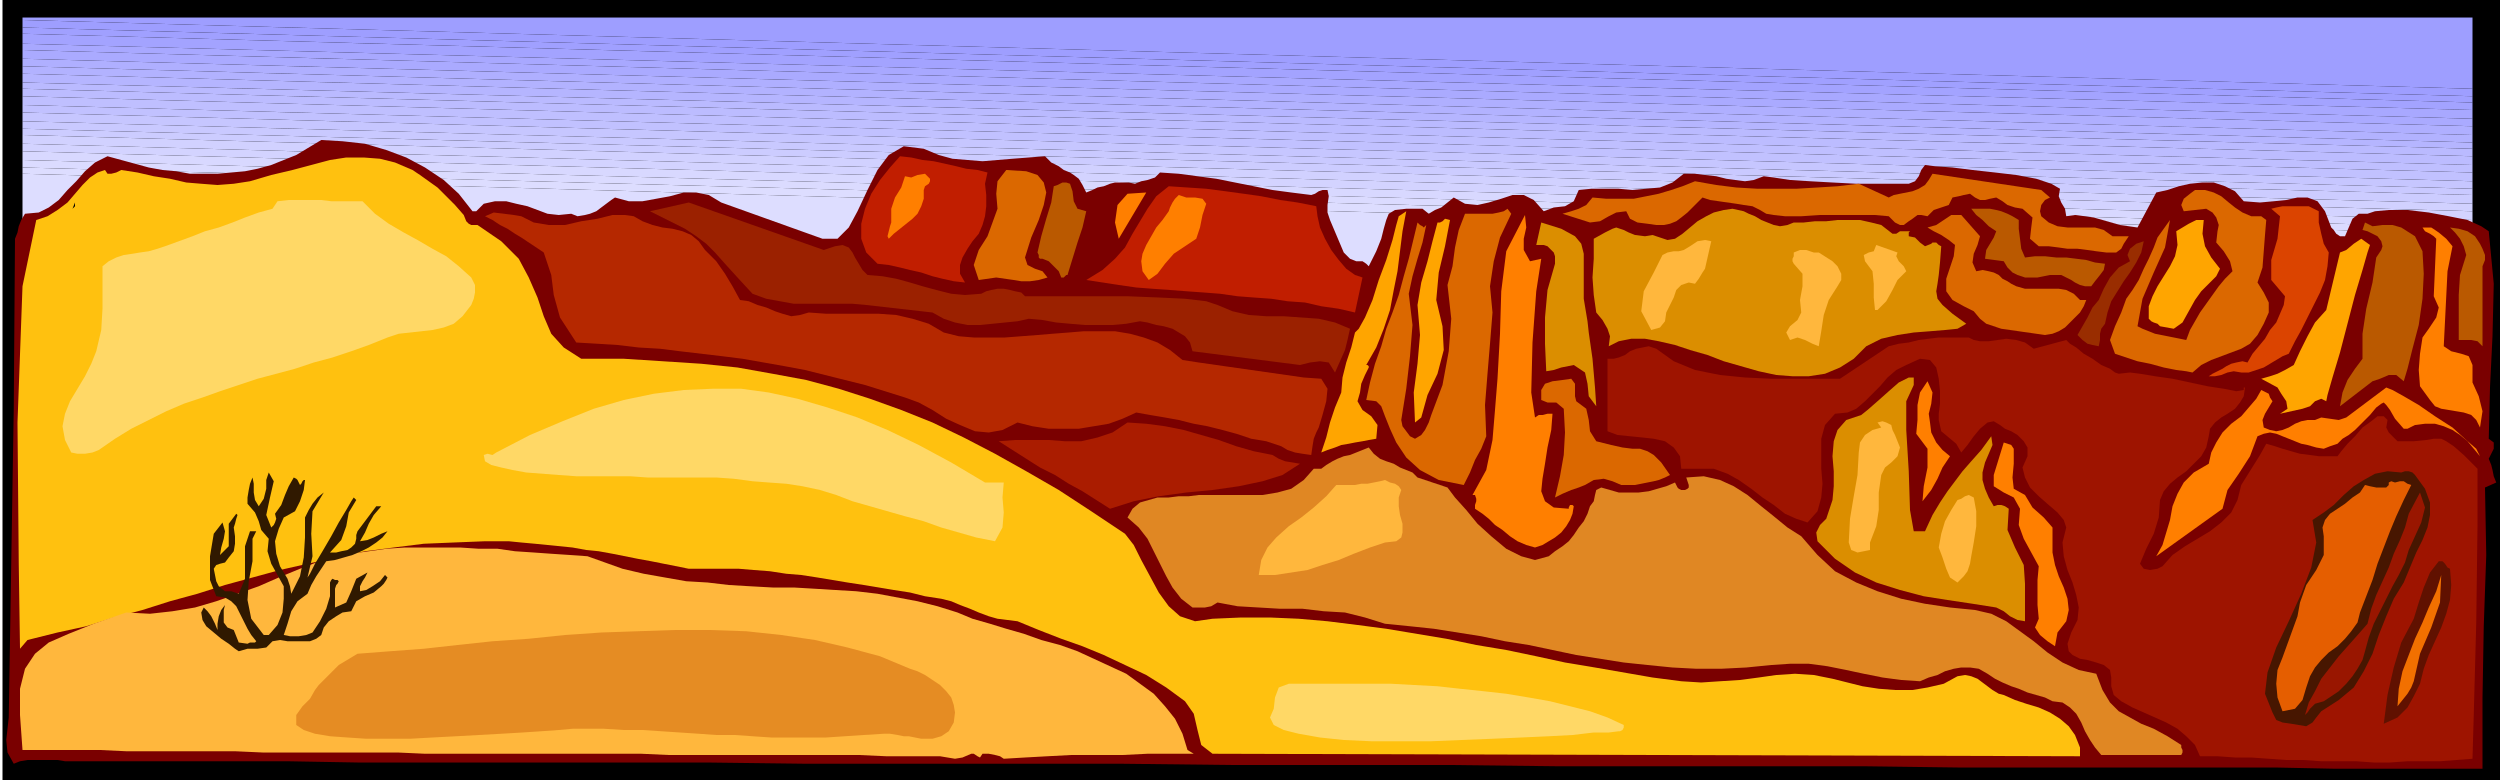
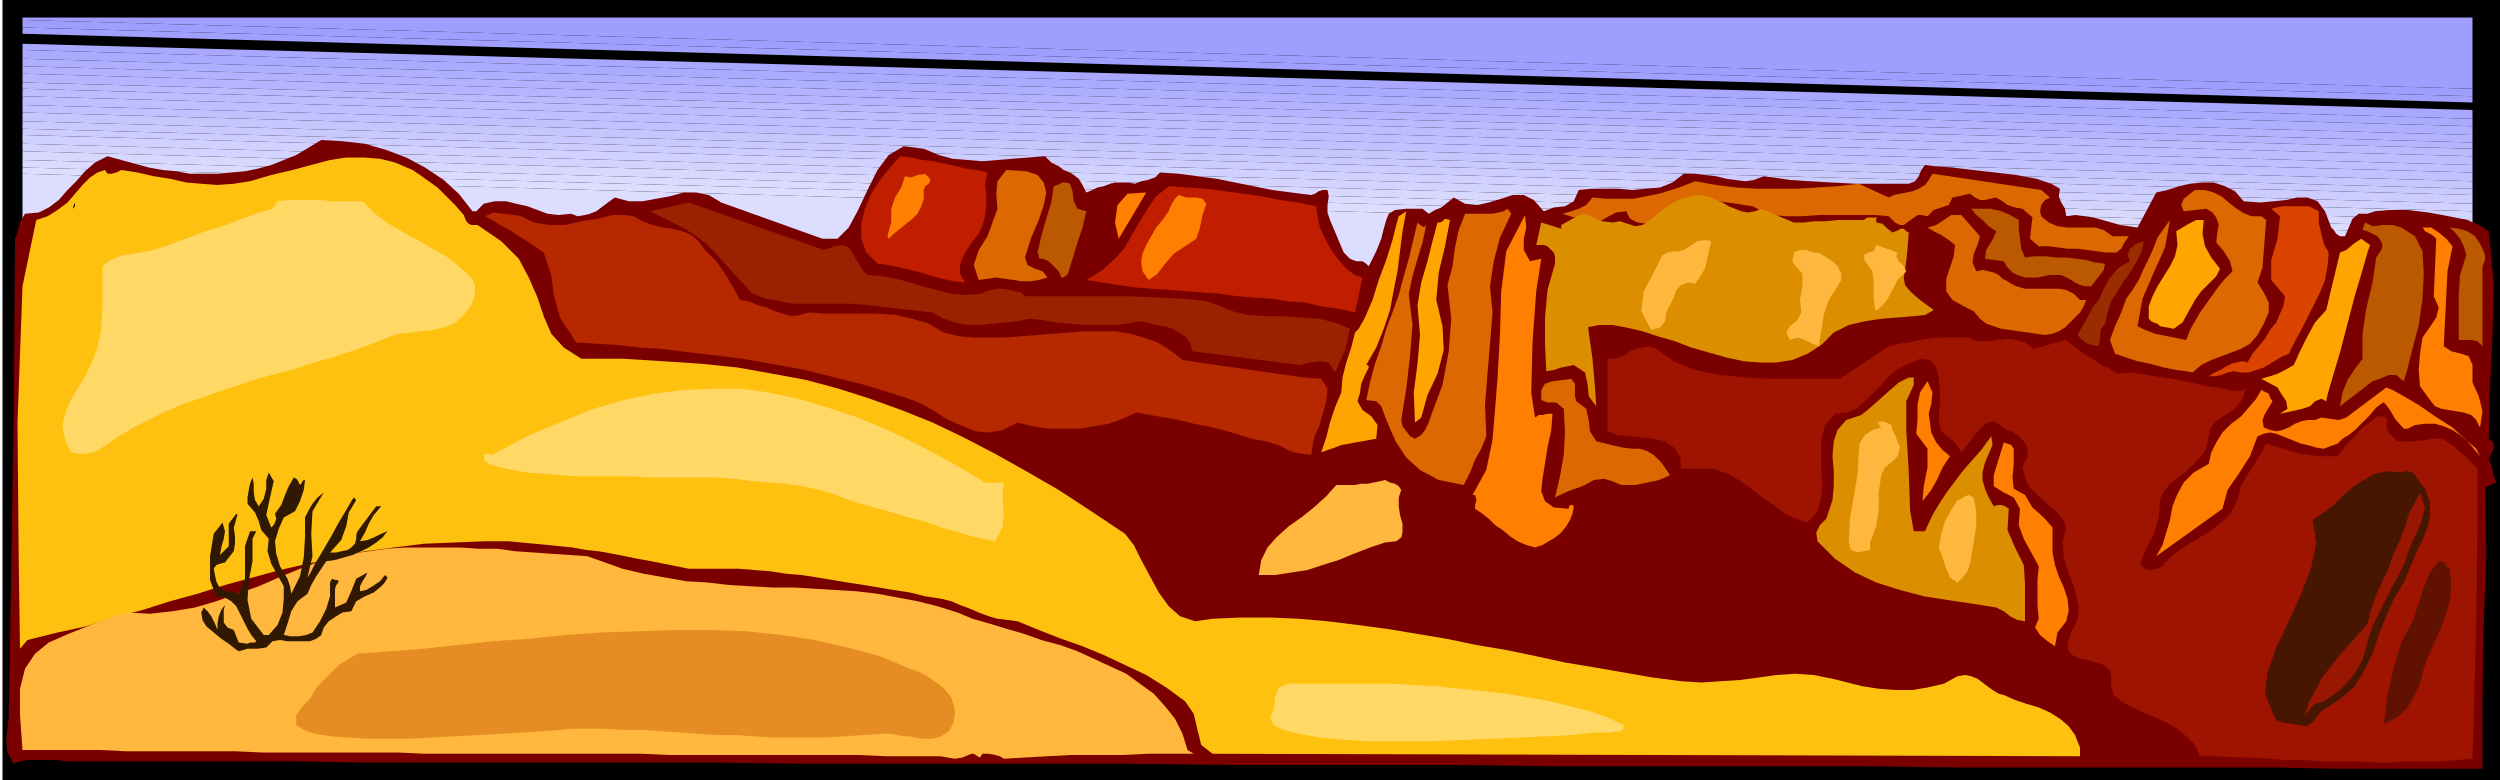
<svg xmlns="http://www.w3.org/2000/svg" fill-rule="evenodd" height="59.904" preserveAspectRatio="none" stroke-linecap="round" viewBox="0 0 2000 624" width="192">
  <style>.pen1{stroke:none}.brush2{fill:#000}.brush3{fill:#ddf}.brush22{fill:#9e9eff}.brush23{fill:#7a0000}.brush25{fill:#c11e00}.brush26{fill:#db6800}.brush27{fill:#ff7f00}.brush28{fill:#ba5900}.brush29{fill:#ffd866}.brush32{fill:#db8e00}.brush33{fill:orange}.brush35{fill:#ffb73d}</style>
  <path class="pen1 brush2" d="M2 0h1998v624H2V0z" />
  <path class="pen1 brush3" d="m18 139 1960 56v396H18V139z" />
  <path class="pen1 brush3" d="M1978 195 18 139v-5l1960 53v8z" />
  <path class="pen1" style="fill:#dbdbff" d="M1978 187 18 134v-6l1960 54v5z" />
  <path class="pen1" style="fill:#d8d8ff" d="M1978 182 18 128v-7l1960 55v6z" />
  <path class="pen1" style="fill:#d3d3ff" d="M1978 176 18 121v-6l1960 54v7z" />
  <path class="pen1" style="fill:#d1d1ff" d="M1978 169 18 115v-7l1960 55v6z" />
  <path class="pen1" style="fill:#ccf" d="M1978 163 18 108v-5l1960 53v7z" />
  <path class="pen1" style="fill:#c9c9ff" d="M1978 156 18 103v-6l1960 54v5z" />
  <path class="pen1" style="fill:#c6c6ff" d="M1978 151 18 97v-7l1960 55v6z" />
  <path class="pen1" style="fill:#c1c1ff" d="M1978 145 18 90v-6l1960 54v7z" />
  <path class="pen1" style="fill:#bfbfff" d="M1978 138 18 84v-7l1960 55v6z" />
  <path class="pen1" style="fill:#bcbcff" d="M1978 132 18 77v-6l1960 54v7z" />
  <path class="pen1" style="fill:#babaff" d="M1978 125 18 71v-5l1960 53v6z" />
  <path class="pen1" style="fill:#b5b5ff" d="M1978 119 18 66v-7l1960 55v5z" />
  <path class="pen1" style="fill:#b2b2ff" d="M1978 114 18 59v-6l1960 55v6z" />
  <path class="pen1" style="fill:#afafff" d="M1978 108 18 53v-6l1960 54v7z" />
  <path class="pen1" style="fill:#aaf" d="M1978 101 18 47v-7l1960 55v6z" />
  <path class="pen1" style="fill:#a8a8ff" d="M1978 95 18 40v-5l1960 53v7z" />
-   <path class="pen1" style="fill:#a3a3ff" d="M1978 88 18 35v-8l1960 55v6z" />
  <path class="pen1" style="fill:#a0a0ff" d="M1978 82 18 27v-5l1960 55v5z" />
  <path class="pen1 brush22" d="M1978 77 18 22v-6l1960 55v6z" />
  <path class="pen1 brush22" d="M1978 71 18 16v-2h1960v57z" />
  <path class="pen1 brush23" d="M378 169h3l2-2 2-2 2-2 9-2h9l8 2 9 2 8 3 8 3 9 1 10-1 5 2 6-1 4-1 5-2 4-3 4-3 4-3 3-2 11 3h11l11-2 11-2 11-3h10l10 2 10 6 81 29h12l9-9 7-13 8-17 8-16 9-12 12-7 16 2 12 5 11 3 12 1 12 1 12-1 12-1 13-1 13-1 5 5 6 3 4 3 5 2 3 2 4 3 3 5 3 6 5-2 4-2 5-1 5-2 4-1h11l5 1 5-2 5-1 6-2 4-4 15 1 15 2 15 2 15 3 15 3 15 3 15 2 16 2 3-1 3-2 3-1h4l1 5-1 7v6l2 6 11 26 5 5 5 2h5l3 2 2 2 6-12 4-10 2-8 2-7 2-5 5-3 9-1h13l5 4 5-3 5-2 5-4 5-4 9 5 10 1 9-2 10-3 9-3h9l8 4 8 9 8-3 9-1 7-4 4-9 10-1h22l11 1 11-1 11-1 10-4 9-7h9l8 1 9 1 8 2 7 1 8 1 7-1 8-3 8 1 13 2 16 1 18 1 19 1h42l5-2 3-4 2-5 3-4 8 1 14 1 16 2 18 2 17 2 16 3 12 4 7 4-1 6 2 5 3 5 1 6 7-1 8 1 7 1 7 2 7 2 7 2 7 1 7 1 15-28 9-2 9-3 9-2 10-1h9l9 3 8 4 7 8 13 1 11-1 10-1 9-2h8l8 3 6 8 5 13 2 2 2 3 3 2h4l3-7 3-7 5-4h7l6-2 11-1h15l17 2 16 3 15 3 11 5 6 4 4 42-1 42-2 41-1 41 4 3v5l-2 4-2 4 2 5 1 4 1 5 2 5-9 4 1 54-2 57-1 57v57h-118l-48-1h-254l-75-1h-246l-85-1H985l-87-1H645l-80-1H286l-56-1H52l-6-1H22l-6 1-5 2-5-9-1-10 1-9 1-9 4-247 1-136 2-5 1-5 2-5 3-5 11-1 8-4 8-6 7-8 7-7 7-8 8-7 10-5 11 3 11 3 11 3 11 2 11 1 11 2h22l11-1 11-1 10-2 11-3 10-4 10-4 10-6 10-6 17 1 18 2 17 5 16 6 15 8 15 10 12 11 11 14z" />
  <path class="pen1" style="fill:#ffc10f" d="m371 172 2 5 2 2 2 1h5l19 13 14 14 8 15 7 16 5 15 6 14 10 11 14 9h34l31 2 31 2 29 3 28 5 27 5 26 7 25 8 25 9 25 10 25 12 25 13 25 14 26 15 26 17 27 18 7 9 6 12 7 13 7 13 8 11 9 8 12 4 14-2 23-1h23l23 1 23 2 24 3 23 3 24 4 24 4 24 5 24 4 24 5 23 5 24 4 23 4 23 4 23 3 16 1 15-1 16-1 15-2 14-2 15-1 15 1 15 3 12 3 12 3 13 2 13 1h14l12-2 13-3 11-6 6-1 5 1 5 2 4 3 4 3 4 3 5 3 4 1 9 4 9 3 10 3 9 4 8 5 7 6 5 7 4 10v7l-694-2-9-7-3-12-3-13-7-10-15-11-16-10-17-8-17-8-17-7-17-6-18-7-17-7-8-1-8-1-7-2-8-3-7-3-8-3-7-3-8-2-13-2-12-3-13-2-12-2-12-2-13-2-12-2-12-2-13-2-12-1-13-2-13-1-12-1h-40l-10-2-10-2-10-2-11-2-10-2-10-2-11-2-10-1-11-2-10-1-10-1-10-1-11-1-10-1h-19l-25 1-24 1-24 3-23 3-23 5-23 5-22 5-22 6-22 6-22 7-22 6-22 7-23 6-22 7-23 5-24 6-6 7-1-68-1-113 4-109 11-53 9-3 8-5 8-6 6-7 6-7 6-6 6-4 6-2 2 3h3l4-1 4-2 13 2 13 3 13 2 13 3 12 1 13 1 13-1 13-2 17-5 17-4 15-4 15-4 13-2h14l13 1 12 3 7 3 7 3 6 4 7 5 7 5 7 7 7 7 7 8z" />
  <path class="pen1 brush25" d="m790 138-2 9 1 9v9l-1 8-2 7-3 7-5 6-4 6-4 7-2 6v7l4 7-9-1-9-2-8-2-9-3-9-2-8-2-9-2-9-1-9-9-4-11v-12l3-12 5-12 7-11 8-10 8-9 9 1 9 2 9 1 9 2 9 2 8 2 9 1 8 2z" />
  <path class="pen1 brush26" d="m838 222-7 2-7 1h-7l-6-1-7-1-7-1-7 1-7 1-4-12 4-12 7-11 4-11 4-11-1-12 1-10 7-9 16 1 9 3 5 6 2 8-2 10-4 12-6 14-5 16 2 6 6 3 6 2 4 5z" />
  <path class="pen1 brush27" d="M744 143v2l-1 2-3 2-1 3v7l-2 6-3 6-4 4-5 4-5 4-5 4-4 4-1-2 1-4 1-4 1-3v-11l3-9 5-8 3-9 5 1 5-2 6-1 4 4z" />
  <path class="pen1 brush26" d="m1640 158-4 2-3 4-1 5 1 4 6 5 7 3 8 1h22l7 2 7 5h13l-2 3-2 3-2 4-4 3h-8l-8-1-7-1-8-1h-8l-7-1-8-1h-8l-7-6 1-9 1-8-8-7-6-1-6-2-4-3-5-3-5 1-4 1h-4l-4-2-4-3-5 1-4 1-5 1-3 6-6 2-6 2-5 5-5-1h-3l-4 3-3 2-4 3h-3l-4-2-5-5-11-1h-44l-15 1h-13l-9-1-6-1-5-3-6-3-7-1-6-1-7-1-7-1-7-1-6-2-4 4-4 4-4 4-5 4-4 3-5 2-5 1h-6l-7-1-8-1-6-3-3-6-8 1-6 3-7 4-8 1-22-7 7-2 6-2 6-3 5-6 11 1h22l10-2 10-2 10-3 9-3 10-4 17 3 16 2 17 1h31l17-1 16-1 17-2 24 11 4-2 5-1 5-1 5-1 5-2 5-3 3-4 3-5 87 13 7 6z" />
  <path class="pen1 brush28" d="m869 169-3 13-4 12-4 13-4 13h-1l-1 1-1 1h-2l-2-5-4-4-4-4-5-2h-2l-1-1v-2l-1-2 3-13 4-14 4-13 2-13 3-1 4-2h3l3 1 2 6 1 8 3 6 7 2z" />
  <path class="pen1 brush25" d="m1090 222-6 28-13-3-14-2-13-3-14-1-13-2-14-1-13-1-14-2-13-1-14-1-13-1-14-1-13-1-14-2-13-2-13-2 13-8 10-9 8-9 6-11 6-10 6-10 7-10 10-8 15 1 15 1 15 2 15 2 14 2 15 3 14 2 15 3 1 8 2 9 4 9 5 9 6 8 6 7 7 5 6 2z" />
  <path class="pen1 brush26" d="m1809 173 4 3-1 12-1 13-1 13-4 12 5 8 4 8v8l-4 9-5 9-6 7-7 4-8 3-8 3-8 3-8 4-7 6-5-1-8-1-10-2-11-3-10-2-9-3-6-2-3-1-4-11 4-11 5-11 4-11 5-7 5-8 4-9 4-8 4-9 3-8 5-7 5-7-4 22-9 20-9 21-4 22 4 2 5 2 5 2 5 1 5 1 5 1 5 1 5 1 3-8 4-7 4-7 5-7 5-7 5-7 5-6 6-6-2-8-5-8-6-7 1-9 1-5-2-6-3-4-5-3-18 2-2-5 2-5 5-4 4-3h8l7 2 6 3 6 5 5 4 6 4 7 3h8z" />
  <path class="pen1 brush27" d="m895 191-3-13 2-14 8-9 15-1-22 37zm70-28-3 9-2 10-3 9-9 6-9 6-7 8-6 8-7 5-5-7-1-8 1-6 3-7 4-7 4-7 5-6 5-7 1-3 2-4 2-3 3-3 6 2h7l6 1 3 4z" />
  <path class="pen1 brush23" d="m888 158-4 10-1 10 1 11 3 11-18 7 4-12 2-13 3-12 4-12h6z" />
  <path class="pen1 brush29" d="m377 222 3 6v6l-1 5-2 5-7 9-7 6-8 3-9 2-9 1-9 1-9 1-9 3-15 6-14 5-15 5-15 4-15 5-15 4-15 4-15 5-15 5-14 5-15 5-14 6-14 7-14 7-13 8-13 9-5 2-6 1h-6l-5-1-5-10-2-11 2-10 4-10 6-10 6-10 5-10 4-10 4-17 1-17v-34l5-4 6-3 6-2 7-1 6-1 7-1 7-2 6-2 11-4 11-4 10-4 11-3 11-4 10-4 11-4 11-3 4-6 9-1h26l8 1h25l10 10 11 8 12 7 11 6 12 7 11 6 10 8 10 9z" />
  <path class="pen1" style="fill:#9b2100" d="m659 200 9-3 6-1 5 2 3 4 2 4 3 5 3 5 4 4 12 1 11 2 11 3 10 3 11 3 12 3 11 1 13-1 4-2 4-1 5-1h5l5 1 4 1 5 1 3 3h82l25 1 21 1 17 2 9 3 12 5 13 3 14 1h14l14 1 14 1 13 3 12 5-2 9-2 8-4 9-4 9-5-8-7-1-8 1-8 2-86-11-2-7-4-5-5-3-5-3-7-2-6-1-7-2-6-1-11 2-11 1h-22l-12-1-11-1-11-2-11-1-9 2-10 1-10 1-10 1h-10l-10-2-9-3-9-5-53-6-11-1h-47l-11-2-11-2-11-4-12-13-10-11-8-9-7-7-8-6-9-6-12-6-16-8 31-7 108 38z" />
  <path class="pen1 brush2" d="m58 167 2-5v3l-2 2z" />
  <path class="pen1" style="fill:#db4400" d="M1855 169v9l2 9 2 8 4 7-1 11-2 11-4 10-5 10-5 10-5 10-5 9-5 10-5 2-5 3-5 3-5 3-6 2-6 2h-6l-6-1-5 1-5 2-5 1h-5l3-2 4-2 4-2 3-2 4-2 4-1 5-1 4 1 4-7 5-6 5-6 4-7 5-6 3-7 3-7 1-7-11-13v-16l5-17 2-18-7-6 4-1 5-1h21l4 2 4 2z" />
  <path class="pen1 brush26" d="m1209 171-9 19-5 19-3 20 2 21-2 25-2 24-2 25 1 25-4 10-5 9-4 10-5 10-20-4-15-8-11-10-8-12-5-11-4-10-3-8-4-4-8-1 3-14 4-15 5-14 4-14 5-13 5-14 4-15 4-14 7-29 2 2 2 1 1 1 2-2-3 14-4 13-4 14-3 14 3 25-2 25-3 26-4 25 1 5 3 4 3 4 4 2 5-3 3-4 3-6 2-6 9-24 5-27 2-26-3-27 4-15 2-15 3-14 5-13h22l5-1 4-1 3-2 3 4z" />
  <path class="pen1 brush28" d="M1615 176v7l1 8 1 8 3 7 8-1h8l9 1h8l8 1 8 1 7 2 8 1-1 5-3 4-4 5-3 4h-5l-4-1-4-2-3-2-4-2-4-2h-9l-5 1-5 1h-10l-6-2-4-2-4-4-3-5-15-2 1-7 3-5 3-5 2-5-6-4-5-5-5-4-4-5h15l5 1 4 1 5 2 4 2 5 3z" />
-   <path class="pen1 brush32" d="M1435 178h8l9-1h9l9-1h18l9 2 8 2 9 7h3l3-2h9-1l-1 1v3l5 1 4 4 4 3 5-2 1-1h3l2 2 2 1-1 13-1 10-1 7-1 6 1 6 4 5 8 7 11 8-7 4-10 1-12 1-13 1-13 2-13 3-12 6-10 10-11 7-12 5-13 2h-13l-13-1-14-3-14-4-14-4-13-5-14-4-12-4-13-3-11-2h-11l-10 2-8 4 1-8-2-6-4-7-5-6-2-14-1-14 1-15v-16l9-5 6-3 3-1 3 1 3 1 4 2 5 2 8 1 6-1 6 2 6 2 6-1 6-4 6-5 6-5 7-4 6-3 8-2 7-1 9 2 4 2 5 2 5 3 5 2 5 2 5 1 6-1 5-2z" />
+   <path class="pen1 brush32" d="M1435 178h8l9-1h9l9-1h18h3l3-2h9-1l-1 1v3l5 1 4 4 4 3 5-2 1-1h3l2 2 2 1-1 13-1 10-1 7-1 6 1 6 4 5 8 7 11 8-7 4-10 1-12 1-13 1-13 2-13 3-12 6-10 10-11 7-12 5-13 2h-13l-13-1-14-3-14-4-14-4-13-5-14-4-12-4-13-3-11-2h-11l-10 2-8 4 1-8-2-6-4-7-5-6-2-14-1-14 1-15v-16l9-5 6-3 3-1 3 1 3 1 4 2 5 2 8 1 6-1 6 2 6 2 6-1 6-4 6-5 6-5 7-4 6-3 8-2 7-1 9 2 4 2 5 2 5 3 5 2 5 2 5 1 6-1 5-2z" />
  <path class="pen1 brush33" d="M1093 292h1l1 1v1l-3 6-3 7-1 7-2 7 4 7 7 5 5 7-1 11-6 1-5 1-6 1-5 1-6 1-5 2-6 2-5 2 4-12 3-12 4-12 5-12 1-12 3-12 4-12 3-12 3-3 5-9 6-14 5-16 6-16 5-16 3-12 2-7 6-4-3 16-2 16-2 16-3 15-3 16-5 15-6 15-8 14z" />
  <path class="pen1" style="fill:#b52800" d="m507 173 7 4 8 3 8 2 8 1 8 2 7 3 6 5 5 7 9 9 7 10 6 10 6 11 7 1 7 3 7 2 7 3 6 2 7 2 7-1 7-2 14 1h42l14 1 13 3 13 4 12 7 12 3 12 1h25l13-1 13-1 12-1 13-1 12-1h25l12 2 11 3 11 4 10 6 10 8 13 2 14 2 14 2 14 2 14 2 14 2 14 2 14 1 5 8-1 10-3 11-3 10-2 4-2 5-1 6-1 7-7-1-6-1-6-2-5-3-6-2-6-2-6-1-6-1-12-4-11-3-12-3-11-2-12-3-11-2-12-2-11-2-11 5-11 4-12 2-12 2h-24l-13-2-12-3-12 6-11 2-11-1-12-5-11-5-11-7-11-6-11-4-16-5-16-5-16-4-16-4-16-4-16-3-17-3-17-3-16-2-17-2-17-2-16-2-17-1-17-2-16-1-17-1-13-20-5-18-2-16-6-18-6-4-6-4-6-4-5-3-6-4-6-3-6-4-6-3 7-3 8 1 8 1 6 1 10 5 12 2h13l13-3 13-2 12-3h10l7 1z" />
  <path class="pen1 brush26" d="m1584 189-2 7-3 7-1 7 3 7 5-1 5 1 4 1 4 2 3 3 4 2 3 2 4 2 7 2h27l6 1 6 3 5 5h5l-2 5-3 5-4 4-4 4-4 4-5 3-5 2-6 1-7-1-7-1-7-1-7-1-7-1-6-2-6-2-5-4-5-6-8-4-9-5-5-7v-10l3-9 3-9 1-9-5-4-6-4-6-3-5-3 7-2 6-4 6-4h8l15 17z" />
  <path class="pen1 brush27" d="m1224 209 9-2-4 26-3 41-1 40 3 20 3-2h3l4-1h4l-1 13-3 14-2 13-2 12-1 10 3 8 7 5 12 1v-1l1-2h2l1 1-1 6-2 5-3 5-4 5-5 4-5 3-5 3-6 2-7-2-7-3-6-4-6-5-6-4-5-5-5-4-6-4v-3l1-3v-2l-1-3h-2l11-20 5-24 2-24 2-25 2-36 1-34 4-32 15-29 1 10-2 9v9l5 9z" />
  <path class="pen1 brush33" d="m1160 176-4 21-5 21-2 22 5 21 1 19-5 19-8 17-5 18-5 4-1-24 3-23 2-23-2-24 3-18 5-17 4-16 4-15h2l2-1 2-2 4 1zm603 0-1 11 2 10 5 9 7 9-3 6-6 6-6 6-5 7-5 9-5 9-7 5-11-2-2-2-3-1-2-1-2-2v-10l3-8 4-8 5-8 5-8 4-8 2-9-1-11 5-3 5-3 6-3h6z" />
  <path class="pen1 brush32" d="m1277 325-6-8-1-10-2-9-9-6-5 1-5 1-6 2-6 1-1-22v-21l2-22 6-21v-6l-1-3-2-2-3-3-3-1h-6l4-18 16 5 11 6 5 6 2 8v36l3 18 1 9 3 21 2 23 1 15z" />
  <path class="pen1 brush28" d="m1898 305-26 20 2-11 4-10 6-9 6-8v-20l3-20 5-21 3-20 2-3 2-3 1-3-1-4-3-4-4-2-4-2-4-1 2-6 6 3 8-1h8l7 2 11 7 6 12 1 18-1 20-3 21-5 19-4 16-3 10-6-5h-6l-7 3-6 2z" />
  <path class="pen1 brush27" d="m1962 197-4 20-1 20-1 20-1 20 6 4 8 2 6 2 3 7v14l5 11 3 12-2 13-3-6-4-4-6-2-6-1-6-1-6-1-5-2-4-5-8-11-1-13 1-13 2-13 5-7 6-9 2-8-4-9 2-46-2-2-3-2-4-2-2-3h7l6 4 6 5 5 6z" />
  <path class="pen1 brush28" d="m1984 195 2 4 2 5v4l-2 5v64l-4-4-5-1h-10v-36l1-16 5-16-2-7-3-6-4-5-4-4 7 1 7 2 6 4 4 6z" />
  <path class="pen1 brush35" d="m1364 215-2 3-3 5-3 4-5-1-6 2-4 4-2 6-3 6-3 6-1 7-4 5-7 2-8-15 2-16 8-15 7-14 4-2 5-1h4l4-1 5-3 6-4 6-1 5 1-5 22z" />
  <path class="pen1 brush33" d="m1842 327-18 4 6-4-1-6-4-6-3-5-13-7 7-2 6-2 6-3 7-4 5-11 6-12 6-11 9-10 11-46 5-2 6-5 6-4 7 5-2 6-4 14-6 20-6 23-6 23-6 20-4 14-1 5-4-2-5 2-4 4-6 2z" />
  <path class="pen1" style="fill:#992d00" d="m1715 193-2 9-4 8-5 8-5 7-5 8-5 8-3 9-2 9-3 4-1 4v5l-1 5-5-1-4-1-4-3-4-4 4-7 4-7 4-8 5-6 4-9 5-9 7-8 9-5-2-5 2-5 5-4 6-2z" />
  <path class="pen1 brush35" d="m1518 202-1 3 2 4 4 4 2 4-7 7-4 8-5 9-7 7h-2l-1-10v-11l-1-10-6-8-1-5 4-2 4-1 2-5 17 6zm-52 7 4 4 3 6v5l-3 5-7 11-4 12-2 13-2 12-5-2-6-3-6-2-6 2-3-6 3-5 6-5 3-6-1-10 2-11v-10l-7-8-1-2v-2l1-2v-3l5-2h5l6 2h4l11 7z" />
  <path class="pen1" style="fill:#9e1400" d="m1627 279 26-7 3 3 5 3 6 5 7 4 7 5 7 3 4 3 3 1 9-1 8 1 12 2 14 2 14 3 14 3 13 2 10 2 6-1v-2h1l-1 7-3 5-4 5-6 4-5 3-5 4-4 5-1 6-2 9-4 7-6 6-6 6-7 5-6 5-5 6-3 7-1 14-4 13-6 12-5 12 3 4 5 1 6-1 4-2 8-9 10-7 10-6 10-6 9-7 8-8 5-10 3-12 5-8 5-8 5-8 5-9 7 2 6 2 7 2 7 2 8 1 7 1h15l3-4 5-6 6-6 6-7 7-5 5-4h5l3 3-1 6 2 4 4 4 3 3h13l10-1 6-1h6l4 2 6 4 8 7 11 11v45l-1 78-2 74-1 35-13 1-13 1h-26l-14 1h-13l-14-1h-28l-14-1h-14l-14-1-14-1h-13l-14-1h-14l-4-9-7-7-7-6-9-5-9-4-9-4-9-4-9-5-6-5-2-7v-7l-1-6-5-4-6-2-7-2-6-1-6-3-3-3-1-6 3-9 5-10 1-10-2-10-3-10-4-10-3-11-1-11 3-12-2-6-5-6-7-6-8-7-7-7-4-8-2-8 4-9v-7l-3-5-5-5-5-3-5-2-4-3-5-3-5 1-6 5-5 6-5 7-5 6-4-7-6-5-6-5-2-9v-5l1-8v-10l-1-10-2-9-5-6-8-1-11 5-8 4-7 6-6 7-6 6-6 6-7 6-7 3-10 1-8 9-3 11v24l1 12-1 11-3 11-8 9-9-3-9-4-9-7-9-6-9-7-10-7-9-5-11-4h-26l-1-10-5-7-7-5-9-2-9-1-10-1-10-1-8-3v-58h5l4-1 5-2 4-3 5-2 5-1 5-1 6 2 14 10 17 7 20 4 20 2 21 1h55l39-26 8-2 8-1 8-2 8-1 8-1h24l4 2 5 1h7l7-1 7-1 8 1 7 2 7 5z" />
  <path class="pen1 brush26" d="m1261 321 8 6 2 9 1 9 5 8 12 3 9 2 8 1h6l6 2 5 3 6 6 7 10-4 2-5 2-4 1-5 1-5 1-5 1h-11l-7-3-7-2-8 1-7 4-5 2-6 2-7 3-6 3 4-17 3-17 1-18-1-19-6-5h-7l-5-2v-8l3-5 6-2 8-1 7-1 3 4v10l1 4z" />
  <path class="pen1 brush32" d="M1525 321v23l2 33 1 31 3 17h9l6-13 6-10 6-9 6-8 6-8 7-8 8-9 8-11 1 7-3 7-3 7-2 8v6l2 7 3 7 4 7 3-1h3l3 1 3 2-1 17 6 14 7 14 1 15v30l-6-1-6-3-5-4-6-3-19-3-20-3-19-3-19-5-19-6-17-8-16-11-14-14-1-7 3-6 5-5 2-6 3-9 1-11v-12l-1-12 1-12 3-9 7-8 12-4 5-4 8-7 9-8 8-7 8-4h4v6l-6 13z" />
  <path class="pen1 brush27" d="m1544 338 1 8 4 8 5 6 6 5-6 9-4 9-5 9-7 9 1-12 3-15v-15l-9-12 1-11v-12l2-10 6-9 4 9-1 9-2 8 1 7z" />
  <path class="pen1 brush29" d="m803 386-1 12 1 12-1 12-6 11-15-3-14-4-14-4-14-5-15-4-14-4-14-4-14-4-13-5-13-4-14-3-13-2-14-1-13-1-15-2-14-1h-55l-14-1h-43l-14-1-13-1-13-1-11-2-9-2-8-2-5-3-1-5 3-1 4 1 3-2 27-14 26-11 25-10 24-7 24-5 24-3 23-1h23l22 3 23 5 24 7 24 8 24 10 25 12 26 14 27 16h15z" />
  <path class="pen1 brush27" d="m1984 365-5-6-5-6-6-5-6-4-7-3-7-2h-8l-8 1-2 1-2 1-2 1h-3l-7-8-4-7-3-4-2-2-2 1-4 3-5 6-8 8-4 4-5 4-5 3-4 4-6 2-5 2-6-1-7-2-5-1-5-2-5-2-5-2-5-2-5-1-5 1-5 2-6 16-9 14-9 13-4 15-53 38 5-9 3-10 3-10 2-11 4-10 5-9 8-8 12-7 2-9 4-8 5-8 7-7 8-6 6-7 6-7 4-7 4 2 2 1 1 3 2 3-3 5-3 5-2 5 1 6 5 2 5 1 5-1 5-2 5-3 5-2 5-1h6l5-2 7 1 7 1 6-2 32-24 5 2 9 5 12 7 13 9 14 9 11 10 8 7 3 6z" />
  <path class="pen1 brush35" d="m1513 340 1 4 2 4 2 5 2 5-2 7-5 5-5 4-3 6-2 14v14l-2 13-5 13v6l-5 1-5 1-5-2-2-6 1-19 3-18 3-17 1-18 1-8 4-6 6-4 7-2-3-4 4-1 3 1 2 1 2 1z" />
-   <path class="pen1" style="fill:#aa1c00" d="m1018 364 5 3 5 2 6 1 6 1-14 9-16 5-19 4-21 3-21 2-22 3-20 4-19 6-11-7-11-7-11-6-11-7-12-6-11-7-11-7-11-7 13-1h27l13 1h13l13-3 12-4 12-8 15 1 15 2 15 3 14 4 14 4 14 5 14 4 15 3z" />
  <path class="pen1 brush27" d="M1611 362v9l-1 11 1 9 9 5 6 10 9 8 7 8v20l2 10 3 9 4 9 3 9 1 9-2 9-7 9-2 11-6-4-6-5-4-6 3-7-1-11v-20l1-11-6-11-6-11-4-11 1-13-5-9-8-4-8-5v-9l8-26 3 1 3 1 2 3v3z" />
-   <path class="pen1" style="fill:#e08723" d="m1134 382 24 8 6 8 9 10 9 11 11 10 12 10 12 6 11 3 11-3 5-4 6-4 5-4 4-5 4-6 4-5 3-6 2-6 3-4 1-5 1-4 4-2 7 2 7 2h16l8-1 7-2 7-2 7-3 1 2 1 2 1 1 2 1h3l2-1 1-1v-2l-2-6 14-1 13 3 11 5 11 7 11 9 10 8 11 9 11 7 13 15 14 13 17 9 17 7 19 6 19 4 20 3 20 2 13 3 12 6 11 8 11 8 11 9 12 8 13 6 14 3 5 13 6 10 7 7 9 5 9 5 10 4 11 6 11 7v2l1 2v2l-1 2h-64l-5-6-4-6-4-7-3-7-4-7-5-5-6-4-8-1-6-3-7-2-7-2-7-3-6-2-7-3-6-3-6-4-7-4-7-1h-7l-6 1-7 2-6 3-7 2-7 3-15-1-15-2-15-3-14-3-15-3-15-2h-15l-15 1-20 2-20 1h-20l-19-1-20-2-19-2-19-3-19-3-19-4-19-4-19-3-19-4-19-3-19-3-19-2-20-2-16-5-16-4-17-1-17-2h-18l-17-1-17-1-16-3-5 3-5 1h-10l-9-7-7-9-5-9-5-10-5-10-5-10-7-9-9-8 4-7 6-5 7-2 7-2h9l8-1h8l8-1h51l12-2 11-3 10-7 8-9h6l4-3 5-3 4-2 5-2 5-1 5-2 5-2 5-2 4 5 5 4 5 2 6 2 5 3 5 2 5 2 4 4z" />
  <path class="pen1" style="fill:#471600" d="m1923 466-8 13-6 14-6 15-5 15-7 14-8 13-12 10-14 9-4 5-3 4-5 3-6-1-6-1-7-1-5-2-3-6-6-15 2-17 7-20 10-21 10-22 8-21 4-20-3-18 9-6 8-6 8-8 8-7 8-5 9-5 10-2 11 1 3-1h3l3 1 2 2 8 11 4 11v10l-2 10-4 10-5 10-5 12-5 12z" />
  <path class="pen1 brush35" d="m1121 392-2 6v7l1 7 2 7v7l-1 4-4 3-9 1-12 4-13 5-12 5-13 4-12 4-13 2-13 2h-13l2-12 5-10 7-8 10-9 10-7 10-8 10-9 8-9h15l5-1h5l5-1 5-1 4-1 4 2 4 1 3 2 2 3z" />
-   <path class="pen1" style="fill:#e55e00" d="m1929 388-6 12-6 13-5 12-5 13-5 13-4 13-5 13-5 13-2 8-5 7-5 6-6 6-7 5-6 6-5 6-4 7-3 9-3 10-6 7-10 2-4-11-1-11 1-11 4-10 4-11 4-11 4-11 2-11 5-14 8-12 6-12v-15l-1-7 2-6 4-5 6-4 6-4 6-5 6-4 4-6 4 1 5 1h8l2-2v-2l2-1 3 1 4-1h3l3 2 3 1z" />
  <path class="pen1" style="fill:#991600" d="m1927 440-3 10-5 10-5 9-5 10-5 10-5 10-4 11-3 11-2 7-4 7-4 6-5 6-6 6-6 4-6 4-7 2-2 2-2 2-2 3-2 2 3-10 5-9 5-10 7-9 7-9 8-9 8-9 7-8 3-12 4-11 5-11 5-11 4-11 5-11 4-10 3-11 9-17 4 12-3 12-5 11-5 11z" />
  <path class="pen1 brush35" d="m1577 445-1 6-2 6-3 4-5 5-6-4-3-7-3-9-3-8 2-11 3-10 5-9 5-8 3-1 3-2 3-1 4 2 2 11v12l-2 13-2 11zM498 455l17 4 17 3 17 3 17 1 17 2 17 1 18 1h17l17 1 16 1 17 1 17 2 16 3 16 3 16 4 16 5 12 5 14 4 13 4 14 4 14 5 15 4 14 5 13 6 13 6 13 6 11 8 11 8 9 10 8 10 6 12 4 13 5 3h-37l-20 1h-41l-19 1-18 1-17 1-3-2-4-1-5-1h-5l-2 3-2-1-3-2h-2l-7 3-6 1-6-1-6-1h-43l-22-1H535l-22-1H340l-22-1H210l-22-1h-87l-21-1H18l-2-28v-21l4-16 8-12 11-9 16-7 20-8 26-9 19 1 18-2 18-3 17-5 17-6 17-6 16-7 17-7 13-5 14-4 14-3 14-2 14-2 15-1h44l15 1h15l14 2 15 1 14 1 15 1 14 1 28 10z" />
  <path class="pen1" style="fill:#601100" d="m1960 455 1 13-1 12-3 11-4 11-5 11-5 11-4 11-3 12-5 10-5 9-8 8-11 5 3-23 5-22 6-20 10-19 4-13 4-12 5-12 7-9h3l2 2 2 3 2 1z" />
-   <path class="pen1" style="fill:#f27000" d="m1931 545-2 5-3 5-4 5-4 5 1-14 3-14 5-13 5-13 6-13 5-12 6-13 4-13-1 22-7 20-9 21-5 22z" />
  <path class="pen1" style="fill:#e58c23" d="m728 535 6 2 6 3 6 4 6 4 5 5 4 5 2 6 1 6-1 8-4 7-6 4-7 2h-9l-5-1-5-1h-4l-5-1-6-1h-5l-16 1-15 1-15 1h-44l-15-1-14-1h-15l-14-1-15-1-15-1-15-1h-15l-16-1h-25l-11 1-14 1-15 1-17 1-18 1-18 1-19 1-18 1h-35l-15-1-14-1-12-2-9-3-6-4v-8l5-7 6-6 4-7 3-4 4-4 4-4 4-4 4-4 5-3 5-3 5-3 26-2 27-2 27-3 28-3 29-2 29-3 29-2 29-1 30-1h28l29 1 28 3 27 4 26 6 26 7 24 10z" />
  <path class="pen1 brush29" d="m1295 585-8 1h-12l-17 2-19 1-22 1-23 1-25 1-24 1h-48l-22-1-19-2-17-3-12-3-8-4-3-6 3-7 1-9 3-8 8-3h82l18 1 19 1 18 2 19 2 18 2 18 3 17 3 16 4 16 4 14 5 13 6v2l-1 2-2 1h-1z" />
  <path class="pen1" style="fill:#301900" d="m217 422 2-2 1-2 1-3-1-4 5-7 3-8 3-7 4-7 2 1 1 1 1 2 1 2 1-1 1-2 1-1h1l-1 8-3 9-4 8-9 5-4 9-3 10 1 10 3 10 3 5 3 5 2 6 1 6 7-14 3-15 1-16v-16l3-6 3-5 4-5 5-4-9 15-1 18 1 18-4 17 2-3 4-8 6-10 7-12 6-11 6-10 4-7 2-3 2 2-6 10-2 11-4 11-9 10h5l4-1 5-1 3-2 3-3 1-4v-3l1-3 15-20h4l-6 7-4 7-3 7-4 7 6-1 5-2 6-3 5-2-4 5-5 4-6 4-6 3-7 3-7 2-7 2-7 1-4 6-4 6-4 7-3 7-8 6-5 8-3 10-3 9 5 1h7l6-1 5-2 6-9 5-10 3-10v-11l1-2 1-1 2 1h2l1 1-1 2-1 1-1 3v15l9-4 4-9 4-10 9-5-2 4-2 3-2 4v4l5-1 5-3 6-4 4-5 2 2-1 2-2 3-2 2-6 5-7 3-7 4-4 8-7 1-5 3-6 4-4 5-2 6-4 3-5 2h-18l-6-1-6 1-5 5-7 1h-8l-7 2-3-2-5-4-6-4-6-5-6-5-3-5-1-6 2-4 3 3 3 4 3 6 2 5v-5l1-6 2-5 3-4-1 4v10l3 4 5 2 2 5 2 5 7 1 2-1h4l1-1-4-5-3-5-3-6-3-6-3-6-4-4-5-3-7-1-5-13v-19l3-18 7-9 2 7-1 6-2 7-1 6 7-7v-18l6-8 1 1-1 3-1 4-1 3 1 7v6l-1 6-4 5-3 4-4 1-3 1-2 3 1 5 1 5 2 4 5 4h5l3 1 3 1 5-12v-26l4-12h5l-3 6v18l-3 16-1 15 3 15 10 13h4l7-8 4-10 1-11v-10l-5-9-5-9-3-10 1-10-6-7-2-7-3-7-6-7v-5l1-6 1-5 2-5 1 5v7l1 6 3 5 4-6 2-8v-7l2-6 4 7-3 13-3 14 4 10z" />
</svg>